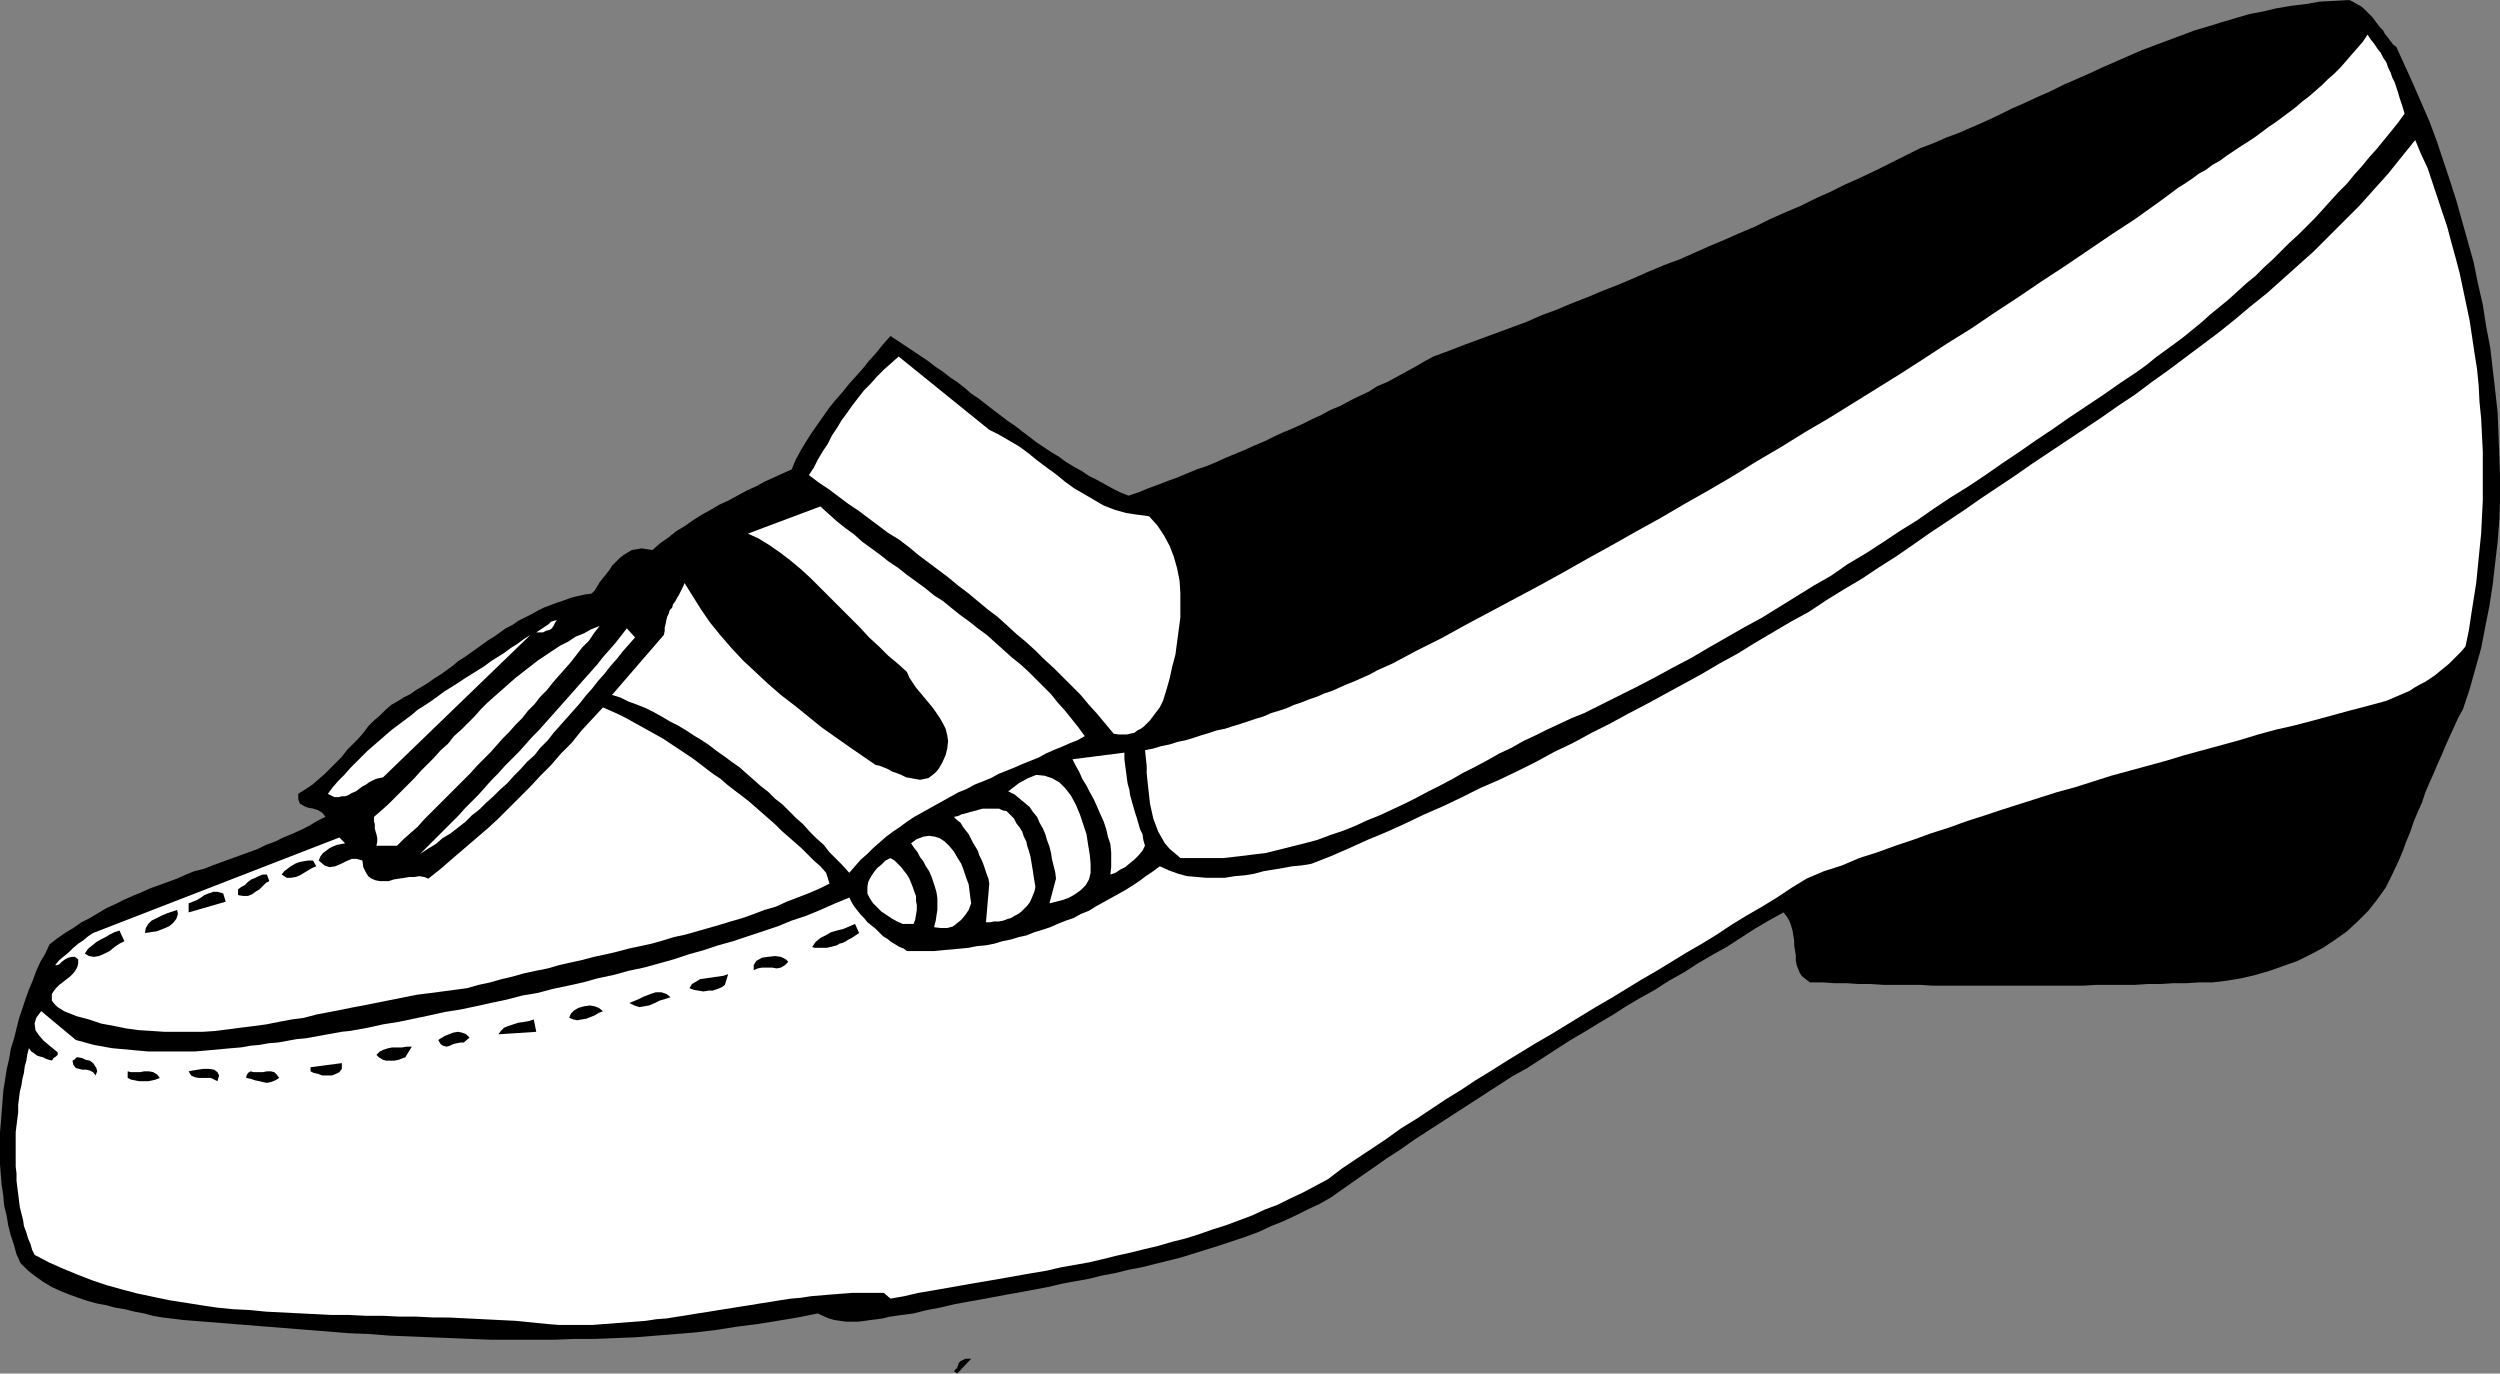
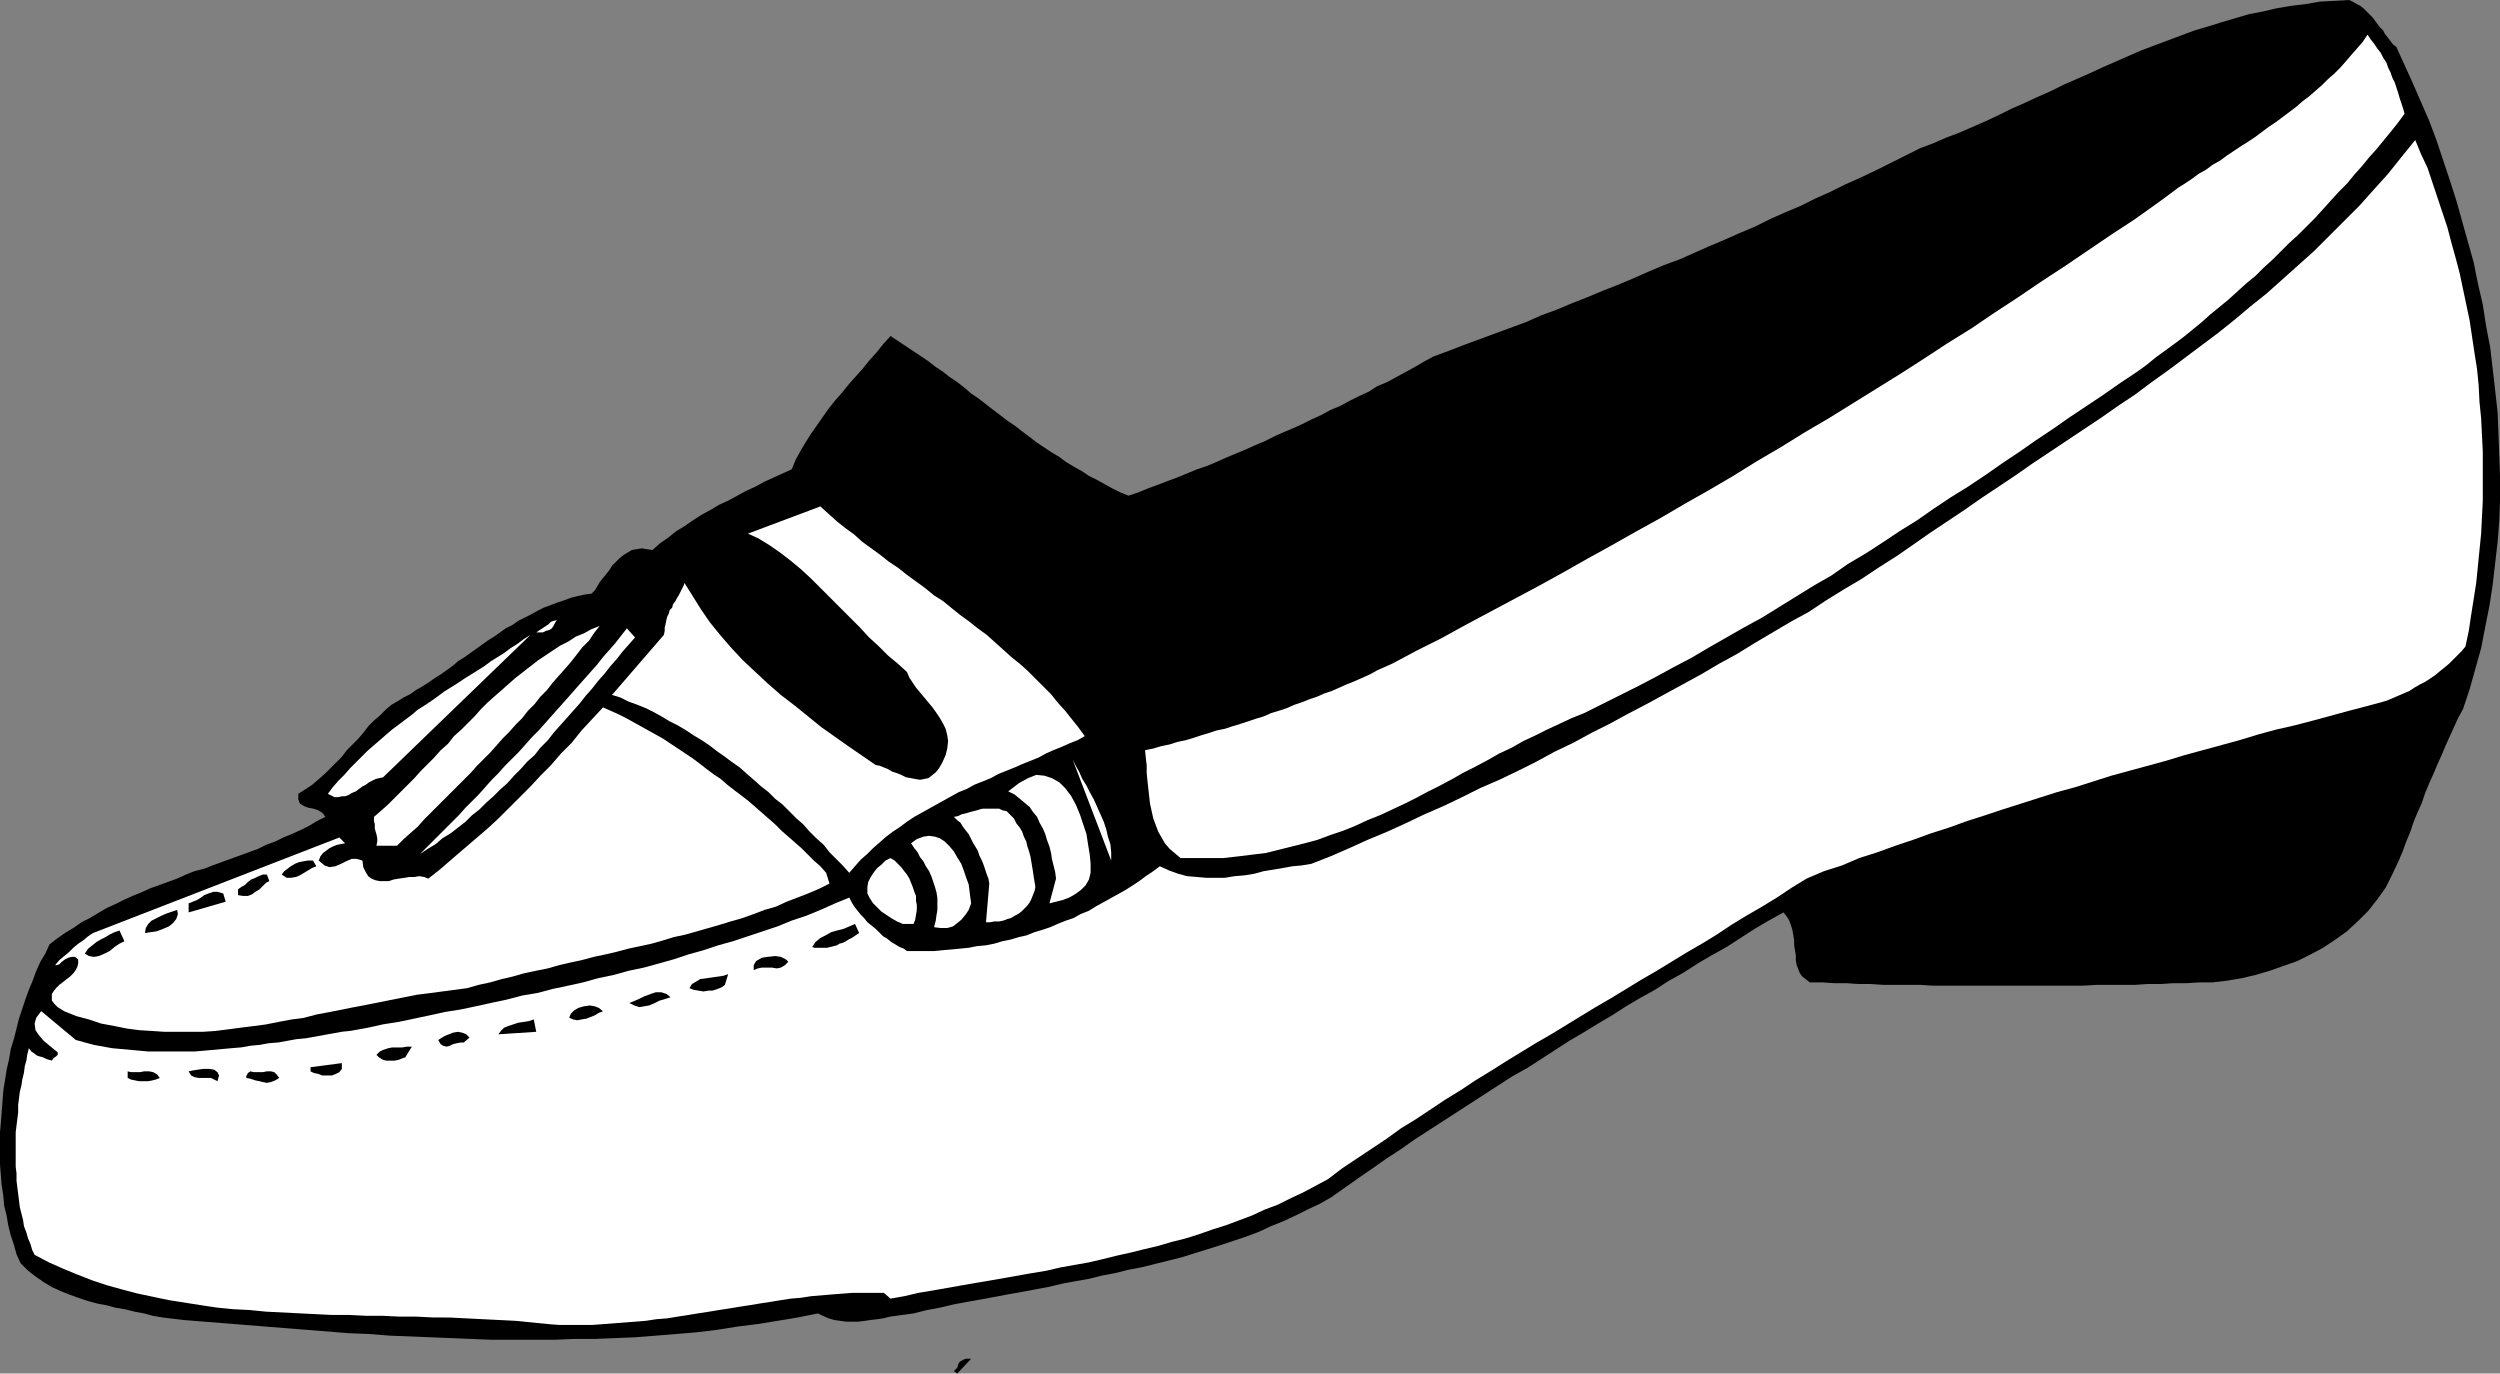
<svg xmlns="http://www.w3.org/2000/svg" xmlns:ns1="http://sodipodi.sourceforge.net/DTD/sodipodi-0.dtd" xmlns:ns2="http://www.inkscape.org/namespaces/inkscape" version="1.0" width="129.766mm" height="71.296mm" id="svg34" ns1:docname="Loafer 2.wmf">
  <rect width="100%" height="100%" fill="#808080" stroke="none" />
  <ns1:namedview id="namedview34" pagecolor="#ffffff" bordercolor="#000000" borderopacity="0.25" ns2:showpageshadow="2" ns2:pageopacity="0.0" ns2:pagecheckerboard="0" ns2:deskcolor="#d1d1d1" ns2:document-units="mm" />
  <defs id="defs1">
    <pattern id="WMFhbasepattern" patternUnits="userSpaceOnUse" width="6" height="6" x="0" y="0" />
  </defs>
  <path style="fill:#000000;fill-opacity:1;fill-rule:evenodd;stroke:none" d="m 376.689,29.079 -2.909,1.454 -2.909,1.454 -2.909,1.454 -3.07,1.454 -2.909,1.292 -2.909,1.454 -2.909,1.292 -2.909,1.454 -3.07,1.292 -2.909,1.292 -2.909,1.454 -3.07,1.292 -2.909,1.292 -3.07,1.292 -2.909,1.292 -2.909,1.292 -3.07,1.131 -3.07,1.292 -2.909,1.292 -3.07,1.292 -2.909,1.131 -3.07,1.292 -2.909,1.131 -3.07,1.292 -3.07,1.131 -2.909,1.292 -3.07,1.131 -3.07,1.131 -3.07,1.131 -3.07,1.131 -2.909,1.131 -3.07,1.131 -1.778,0.969 -1.939,1.131 -1.778,0.969 -1.778,0.969 -1.778,0.969 -1.939,0.808 -1.778,1.131 -1.778,0.808 -1.939,0.969 -1.778,0.969 -1.939,0.808 -1.778,0.969 -1.778,0.808 -1.939,0.969 -1.778,0.808 -1.939,0.808 -1.778,0.808 -1.939,0.969 -1.939,0.808 -1.778,0.808 -1.939,0.808 -1.939,0.808 -1.778,0.808 -1.939,0.808 -1.939,0.646 -1.939,0.808 -1.939,0.808 -1.778,0.646 -2.101,0.808 -1.778,0.646 -1.939,0.808 -1.939,0.646 -1.616,-0.646 -1.616,-0.808 -1.454,-0.808 -1.454,-0.808 -1.616,-0.808 -1.454,-0.969 -1.454,-0.808 -1.616,-0.969 -1.293,-0.969 -1.616,-0.969 -1.454,-0.969 -1.454,-0.969 -1.454,-1.131 -1.293,-0.969 -1.454,-1.131 -1.454,-0.969 -1.454,-1.131 -1.293,-0.969 -1.454,-1.131 -1.454,-1.131 -1.454,-0.969 -1.293,-1.131 -1.454,-1.131 -1.454,-0.969 -1.454,-1.131 -1.454,-0.969 -1.454,-1.131 -1.454,-0.969 -1.454,-0.969 -1.454,-0.969 -1.454,-0.969 -1.454,-0.969 -1.454,1.615 -1.293,1.615 -1.454,1.615 -1.293,1.615 -1.454,1.615 -1.293,1.454 -1.293,1.615 -1.293,1.454 -1.293,1.615 -1.131,1.615 -1.131,1.615 -1.131,1.615 -1.131,1.777 -0.97,1.615 -0.97,1.777 -0.808,1.939 -1.778,0.808 -1.778,0.808 -1.778,0.808 -1.778,0.969 -1.778,0.808 -1.778,0.969 -1.778,0.969 -1.778,0.808 -1.616,0.969 -1.778,0.969 -1.778,1.131 -1.616,1.131 -1.616,0.969 -1.616,1.292 -1.616,1.131 -1.454,1.292 -1.131,-0.162 -0.97,-0.162 -0.97,0.162 -0.97,0.162 -0.808,0.485 -0.808,0.485 -0.808,0.646 -0.646,0.646 -0.808,0.808 -0.485,0.808 -0.646,0.808 -0.646,0.808 -0.646,0.808 -0.485,0.808 -0.485,0.808 -0.646,0.646 -1.293,0.162 -1.454,0.323 -1.293,0.323 -1.293,0.485 -1.454,0.485 -1.293,0.485 -1.293,0.485 -1.293,0.646 -1.131,0.646 -1.293,0.646 -1.293,0.646 -1.131,0.808 -1.293,0.646 -1.131,0.808 -1.131,0.808 -1.293,0.808 -1.131,0.808 -1.131,0.808 -1.131,0.808 -1.131,0.808 -1.293,0.808 -1.131,0.969 -1.131,0.808 -1.131,0.808 -1.293,0.808 -1.131,0.808 -1.293,0.808 -1.131,0.646 -1.131,0.808 -1.293,0.646 -1.293,0.808 -1.131,0.646 -1.131,0.969 -1.131,1.131 -1.131,0.969 -1.131,1.131 -0.97,1.292 -0.97,1.131 -1.131,1.131 -1.131,1.131 -0.97,1.292 -1.131,1.131 -1.131,1.131 -1.131,1.131 -1.293,1.131 -1.131,0.969 -1.454,0.969 -1.293,0.808 v 1.131 l 0.323,0.808 0.808,0.485 0.808,0.323 0.97,0.162 0.97,0.323 0.808,0.485 0.646,0.808 -1.616,0.808 -1.616,0.969 -1.616,0.808 -1.778,0.808 -1.616,0.646 -1.616,0.808 -1.778,0.646 -1.616,0.808 -1.778,0.646 -1.778,0.646 -1.778,0.646 -1.778,0.646 -1.778,0.646 -1.616,0.646 -1.939,0.485 -1.616,0.646 -1.778,0.808 -1.778,0.646 -1.778,0.646 -1.778,0.646 -1.778,0.808 -1.616,0.646 -1.778,0.808 -1.616,0.808 -1.778,0.808 -1.616,0.969 -1.616,0.969 -1.616,0.808 -1.616,1.131 -1.616,0.969 -1.616,1.131 -1.454,1.131 -0.808,1.777 -0.97,1.615 -0.808,1.777 -0.646,1.777 -0.808,1.939 -0.646,1.777 -0.646,1.939 -0.646,1.939 -0.485,1.939 -0.485,1.939 -0.646,2.1 -0.323,1.939 -0.485,2.1 -0.323,2.1 -0.323,1.939 -0.162,2.1 -0.162,2.1 -0.162,2.1 L 0,222.131 v 2.1 2.1 2.1 l 0.162,2.1 0.162,1.939 0.323,2.1 0.162,1.939 0.485,1.939 0.323,1.939 0.485,1.939 0.646,1.939 0.485,1.777 0.808,1.777 1.454,1.454 1.454,1.131 1.616,1.131 1.616,0.969 1.778,0.808 1.616,0.646 1.778,0.646 1.939,0.646 1.778,0.485 1.778,0.323 1.778,0.485 1.939,0.323 1.939,0.485 1.778,0.323 1.778,0.485 1.939,0.323 4.04,0.485 4.04,0.323 4.04,0.323 4.04,0.323 4.04,0.323 4.04,0.323 4.04,0.323 4.04,0.323 4.04,0.323 4.04,0.162 4.04,0.323 4.04,0.162 4.04,0.162 4.04,0.162 3.878,0.162 4.04,0.162 h 4.04 4.04 4.04 l 4.04,-0.162 h 4.04 l 3.878,-0.162 4.04,-0.162 4.04,-0.323 4.04,-0.323 3.878,-0.323 4.04,-0.485 4.04,-0.646 3.878,-0.485 4.04,-0.646 3.878,-0.646 4.04,-0.808 0.97,0.485 1.131,0.485 1.131,0.323 1.131,0.162 1.131,0.162 h 1.131 1.293 l 1.293,-0.162 1.131,-0.162 1.293,-0.162 1.131,-0.162 1.293,-0.323 1.131,-0.162 1.131,-0.162 1.293,-0.162 1.131,-0.162 2.586,-0.646 2.586,-0.485 2.747,-0.646 2.586,-0.485 2.747,-0.485 2.586,-0.485 2.586,-0.485 2.747,-0.485 2.586,-0.485 2.586,-0.485 2.747,-0.646 2.586,-0.485 2.747,-0.485 2.586,-0.646 2.586,-0.485 2.586,-0.646 2.586,-0.485 2.586,-0.646 2.586,-0.646 2.586,-0.646 2.586,-0.808 2.586,-0.808 2.586,-0.808 2.424,-0.808 2.424,-0.808 2.586,-0.969 2.424,-1.131 2.424,-0.969 2.424,-1.131 2.262,-1.131 2.424,-1.131 2.262,-1.292 2.747,-1.939 2.747,-1.939 2.586,-1.777 2.747,-1.939 2.747,-1.777 2.747,-1.939 2.747,-1.777 2.747,-1.777 2.747,-1.777 2.747,-1.777 2.747,-1.777 2.747,-1.777 2.747,-1.777 2.909,-1.615 2.747,-1.777 2.747,-1.777 2.747,-1.777 2.747,-1.615 2.909,-1.777 2.747,-1.615 2.747,-1.777 2.747,-1.615 2.909,-1.615 2.747,-1.777 2.909,-1.615 2.747,-1.777 2.747,-1.615 2.909,-1.615 2.747,-1.777 2.747,-1.777 2.747,-1.615 2.909,-1.615 0.646,0.808 0.485,0.808 0.323,0.808 0.323,1.131 0.162,0.969 0.162,0.969 v 0.969 l 0.162,0.969 0.162,0.969 v 0.969 l 0.162,0.969 0.323,0.808 0.323,0.808 0.485,0.646 0.646,0.485 0.808,0.646 h 2.424 l 2.424,0.162 h 2.424 l 2.262,0.162 h 2.424 l 2.424,0.162 h 2.424 2.424 2.424 l 2.424,0.162 h 2.424 2.424 2.424 2.586 2.424 2.424 2.424 2.586 2.424 2.424 2.586 2.424 l 2.586,-0.162 h 2.424 2.586 2.586 l 2.424,-0.162 h 2.586 l 2.424,-0.162 h 2.586 l 2.586,-0.162 h 2.586 l 2.747,-0.323 2.909,-0.485 2.747,-0.646 2.747,-0.808 2.747,-0.969 2.747,-0.969 2.586,-1.292 2.424,-1.292 2.424,-1.615 2.262,-1.615 2.101,-1.939 2.101,-2.1 1.778,-2.262 1.616,-2.262 1.293,-2.585 1.293,-2.746 0.808,-1.939 0.646,-1.777 0.808,-1.939 0.646,-1.939 0.808,-1.939 0.808,-1.777 0.646,-1.939 0.808,-1.939 0.808,-1.777 0.808,-1.939 0.808,-1.777 0.808,-1.939 0.808,-1.777 0.808,-1.777 0.808,-1.777 0.97,-1.777 1.293,-3.877 1.131,-4.039 1.131,-4.039 0.808,-4.2 0.808,-4.039 0.646,-4.2 0.485,-4.2 0.485,-4.2 0.323,-4.2 0.162,-4.2 v -4.2 l -0.162,-4.362 -0.162,-4.2 -0.162,-4.2 -0.485,-4.362 -0.485,-4.2 -0.485,-4.2 -0.808,-4.2 -0.646,-4.2 -0.97,-4.2 -0.808,-4.039 -1.131,-4.039 -1.131,-4.039 -1.131,-4.039 -1.293,-4.039 -1.293,-3.877 -1.293,-3.877 -1.454,-3.877 -1.616,-3.716 -1.616,-3.716 -1.616,-3.554 -1.616,-3.554 -0.646,-0.485 -0.485,-0.646 -0.485,-0.646 -0.646,-0.808 -0.323,-0.646 -0.646,-0.646 -0.485,-0.646 -0.485,-0.646 -0.485,-0.646 -0.646,-0.646 -0.485,-0.485 -0.646,-0.646 -0.646,-0.485 -0.646,-0.323 -0.808,-0.485 L 460.883,0 l -2.909,0.162 -2.909,0.162 -2.747,0.485 -2.747,0.323 -2.909,0.485 -2.747,0.646 -2.586,0.485 -2.747,0.808 -2.747,0.808 -2.586,0.808 -2.747,0.808 -2.586,0.969 -2.586,0.969 -2.586,0.969 -2.586,0.969 -2.586,1.131 -2.586,1.131 -2.586,1.131 -2.424,1.131 -2.586,1.131 -2.586,1.131 -2.586,1.292 -2.586,1.131 -2.424,1.131 -2.586,1.131 -2.586,1.292 -2.424,1.131 -2.586,1.131 -2.586,1.131 -2.586,0.969 -2.586,1.131 z" id="path1" />
  <path style="fill:#ffffff;fill-opacity:1;fill-rule:evenodd;stroke:none" d="m 423.392,39.741 -4.525,3.231 -4.686,3.069 -4.525,3.069 -4.525,3.069 -4.686,3.069 -4.525,3.069 -4.686,3.069 -4.525,3.069 -4.686,2.908 -4.686,3.069 -4.525,2.908 -4.686,2.908 -4.686,2.908 -4.686,2.908 -4.686,2.746 -4.686,2.908 -4.686,2.746 -4.686,2.908 -4.686,2.746 -4.848,2.746 -4.686,2.746 -4.686,2.585 -4.848,2.746 -4.686,2.585 -4.848,2.746 -4.686,2.585 -4.848,2.585 -4.848,2.585 -4.848,2.585 -4.686,2.585 -4.848,2.423 -4.848,2.585 -1.454,0.646 -1.454,0.646 -1.454,0.808 -1.454,0.646 -1.454,0.646 -1.616,0.646 -1.454,0.646 -1.454,0.646 -1.454,0.485 -1.454,0.646 -1.454,0.485 -1.616,0.646 -1.454,0.485 -1.454,0.646 -1.454,0.485 -1.616,0.485 -1.454,0.646 -1.616,0.485 -1.454,0.485 -1.454,0.485 -1.616,0.485 -1.454,0.485 -1.616,0.323 -1.454,0.485 -1.616,0.485 -1.454,0.485 -1.616,0.485 -1.616,0.323 -1.454,0.485 -1.616,0.323 -1.616,0.485 -1.616,0.323 0.162,1.615 0.162,1.454 v 1.454 l 0.162,1.615 0.162,1.454 0.162,1.454 0.162,1.454 0.323,1.454 0.323,1.454 0.485,1.292 0.485,1.292 0.646,1.131 0.646,1.131 0.97,1.131 0.97,0.808 1.131,0.969 h 2.909 2.747 2.747 l 2.909,-0.323 2.586,-0.323 2.747,-0.323 2.586,-0.646 2.586,-0.646 2.586,-0.646 2.424,-0.646 2.586,-0.969 2.424,-0.808 2.424,-0.969 2.424,-1.131 2.424,-0.969 2.424,-1.131 2.424,-1.131 2.262,-1.131 2.424,-1.292 2.262,-1.131 2.424,-1.292 2.262,-1.292 2.262,-1.131 2.424,-1.292 2.262,-1.292 2.424,-1.131 2.262,-1.292 2.424,-1.131 2.262,-1.131 2.424,-1.131 2.424,-1.131 2.424,-0.969 3.555,-1.777 3.555,-1.777 3.555,-1.777 3.394,-1.777 3.555,-1.939 3.394,-1.777 3.555,-2.1 3.394,-1.939 3.394,-1.939 3.555,-1.939 3.394,-2.1 3.394,-2.1 3.394,-2.1 3.394,-1.939 3.232,-2.262 3.555,-2.1 3.232,-2.1 3.394,-2.262 3.394,-2.1 3.232,-2.262 3.394,-2.262 3.394,-2.1 3.394,-2.262 3.232,-2.262 3.394,-2.262 3.232,-2.262 3.394,-2.262 3.232,-2.262 3.394,-2.262 3.394,-2.262 3.232,-2.262 3.394,-2.262 1.778,-1.292 1.778,-1.454 1.778,-1.292 1.778,-1.292 1.939,-1.454 1.778,-1.454 1.778,-1.454 1.616,-1.454 1.778,-1.454 1.778,-1.454 1.778,-1.615 1.778,-1.615 1.778,-1.454 1.616,-1.615 1.778,-1.615 1.616,-1.615 1.616,-1.615 1.778,-1.615 1.616,-1.615 1.616,-1.615 1.616,-1.777 1.454,-1.615 1.616,-1.777 1.616,-1.615 1.454,-1.777 1.454,-1.615 1.454,-1.777 1.454,-1.615 1.454,-1.777 1.454,-1.777 1.293,-1.615 1.293,-1.777 -0.323,-1.131 -0.323,-0.969 -0.323,-0.969 -0.323,-1.131 -0.323,-0.969 -0.323,-0.969 -0.485,-0.969 -0.323,-0.969 -0.485,-0.969 -0.323,-0.969 -0.646,-0.969 -0.485,-0.969 -0.646,-0.808 -0.646,-0.969 -0.646,-0.808 -0.646,-0.969 -0.97,1.454 -1.131,1.292 -1.131,1.292 -0.97,1.131 -1.131,1.292 -1.131,1.131 -1.293,1.131 -1.131,1.131 -1.293,1.131 -1.293,1.131 -1.293,0.969 -1.293,1.131 -1.293,0.969 -1.293,0.969 -1.293,0.969 -1.454,0.969 -1.293,0.969 -1.293,0.969 -1.454,0.969 -1.293,0.808 -1.454,0.969 -1.454,0.969 -1.293,0.969 -1.454,0.808 -1.293,0.969 -1.454,0.808 -1.293,0.969 -1.454,0.969 -1.293,0.808 -1.293,0.969 -1.293,0.969 z" id="path2" />
  <path style="fill:#ffffff;fill-opacity:1;fill-rule:evenodd;stroke:none" d="m 372.164,109.046 -3.555,2.262 -3.394,2.262 -3.555,2.1 -3.394,2.1 -3.394,2.262 -3.555,1.939 -3.555,2.1 -3.555,2.1 -3.394,2.1 -3.555,1.939 -3.555,2.1 -3.555,1.939 -3.555,1.939 -3.555,1.939 -3.717,1.939 -3.555,1.939 -3.555,1.777 -3.555,1.939 -3.717,1.777 -3.555,1.939 -3.555,1.777 -3.717,1.777 -3.717,1.615 -3.555,1.777 -3.717,1.777 -3.717,1.615 -3.717,1.777 -3.555,1.615 -3.878,1.615 -3.555,1.615 -3.717,1.615 -3.717,1.454 -1.939,0.323 -1.778,0.162 -1.778,0.323 -1.939,0.323 -1.939,0.323 -1.778,0.485 -1.939,0.323 -1.939,0.162 -1.939,0.323 h -1.939 -1.778 l -1.778,-0.162 -1.939,-0.162 -1.778,-0.485 -1.778,-0.646 -1.778,-0.808 -1.293,0.969 -1.454,0.969 -1.293,0.969 -1.454,0.969 -1.293,0.808 -1.454,0.808 -1.454,0.808 -1.454,0.808 -1.454,0.808 -1.293,0.808 -1.616,0.646 -1.454,0.808 -1.454,0.485 -1.616,0.646 -1.454,0.646 -1.454,0.485 -1.616,0.485 -1.616,0.646 -1.454,0.323 -1.616,0.485 -1.616,0.323 -1.616,0.485 -1.616,0.323 -1.778,0.162 -1.616,0.323 -1.616,0.162 -1.778,0.162 -1.778,0.162 -1.616,0.162 h -1.778 -1.778 -1.778 l -0.646,-0.485 -0.808,-0.323 -0.808,-0.485 -0.808,-0.485 -0.808,-0.646 -0.808,-0.485 -0.646,-0.646 -0.808,-0.808 -0.808,-0.646 -0.808,-0.646 -0.646,-0.808 -0.646,-0.646 -0.646,-0.808 -0.646,-0.808 -0.485,-0.808 -0.485,-0.969 -2.747,1.131 -2.909,1.292 -2.747,1.131 -2.909,0.969 -2.747,1.131 -2.909,0.969 -2.909,0.969 -2.909,0.969 -2.909,0.808 -2.909,0.969 -2.909,0.808 -2.909,0.969 -2.909,0.808 -2.909,0.808 -3.07,0.646 -2.909,0.808 -3.07,0.646 -2.909,0.808 -2.909,0.646 -3.07,0.646 -3.07,0.808 -2.909,0.485 -3.07,0.808 -3.07,0.646 -2.909,0.646 -3.07,0.646 -3.07,0.485 -2.909,0.646 -3.07,0.646 -3.07,0.646 -3.07,0.485 -2.909,0.646 -1.778,0.323 -1.778,0.323 -1.616,0.162 -1.778,0.323 -1.778,0.323 -1.778,0.323 -1.778,0.323 -1.778,0.162 -1.778,0.323 -1.778,0.323 -1.939,0.162 -1.778,0.323 -1.778,0.162 -1.778,0.323 -1.939,0.162 -1.778,0.162 -1.778,0.162 -1.778,0.162 -1.939,0.162 h -1.778 -1.778 -1.778 -1.778 -1.939 l -1.778,-0.162 -1.778,-0.162 -1.778,-0.162 -1.778,-0.162 -1.778,-0.323 -1.778,-0.323 -1.778,-0.485 -1.778,-0.485 -6.787,-5.654 -0.97,1.292 -0.323,1.131 0.162,1.292 0.646,0.969 0.97,1.131 0.97,0.808 0.97,0.808 0.808,0.646 v 0.485 l -0.323,0.323 -0.485,0.323 -0.323,0.485 -0.646,-0.162 -0.485,-0.162 -0.646,-0.323 -0.646,-0.162 -0.485,-0.162 -0.646,-0.485 -0.485,-0.323 -0.485,-0.646 -0.323,1.292 -0.162,1.131 -0.323,1.131 -0.162,1.292 -0.323,1.292 -0.162,1.131 -0.323,1.292 -0.162,1.292 -0.162,1.292 v 1.454 l -0.162,1.292 -0.162,1.292 -0.162,1.292 v 1.454 1.292 1.292 1.454 1.292 l 0.162,1.292 v 1.454 l 0.162,1.292 0.162,1.292 0.162,1.292 0.162,1.292 0.323,1.292 0.323,1.292 0.162,1.131 0.485,1.292 0.323,1.131 0.485,1.131 0.323,1.131 0.485,0.969 2.747,1.454 2.909,1.292 2.747,1.131 2.909,1.131 2.909,0.969 2.909,0.808 3.07,0.808 3.07,0.646 3.07,0.646 3.07,0.485 3.07,0.485 3.232,0.485 3.232,0.323 3.232,0.162 3.232,0.323 3.232,0.162 3.232,0.162 3.232,0.162 3.232,0.162 h 3.394 l 3.232,0.162 h 3.232 l 3.394,0.162 h 3.232 l 3.232,0.162 H 88.234 l 3.232,0.162 3.232,0.162 3.232,0.162 3.232,0.162 3.232,0.323 3.232,0.323 2.101,0.162 h 2.262 2.101 2.101 l 2.101,-0.162 2.101,-0.162 2.101,-0.162 2.101,-0.162 2.101,-0.162 2.101,-0.323 2.101,-0.162 1.939,-0.323 2.101,-0.323 1.939,-0.323 2.101,-0.323 1.939,-0.323 2.101,-0.323 1.939,-0.323 2.101,-0.323 1.939,-0.323 2.101,-0.323 1.939,-0.323 2.101,-0.323 1.939,-0.162 2.101,-0.323 1.939,-0.162 1.939,-0.162 2.101,-0.162 2.101,-0.162 h 2.101 2.101 1.939 l 1.293,1.131 2.747,-0.485 2.747,-0.646 2.909,-0.485 2.747,-0.485 2.747,-0.485 2.747,-0.485 2.909,-0.485 2.747,-0.485 2.747,-0.485 2.747,-0.485 2.909,-0.485 2.747,-0.646 2.747,-0.485 2.747,-0.485 2.747,-0.646 2.586,-0.646 2.909,-0.646 2.586,-0.646 2.747,-0.646 2.747,-0.808 2.586,-0.646 2.586,-0.808 2.747,-0.969 2.586,-0.808 2.586,-0.969 2.586,-0.969 2.424,-1.131 2.586,-0.969 2.586,-1.292 2.424,-1.131 2.424,-1.292 2.424,-1.292 2.747,-2.1 2.909,-1.939 2.909,-1.939 2.909,-1.939 2.909,-2.1 2.909,-1.777 2.909,-1.939 2.909,-1.939 2.909,-1.777 2.909,-1.939 2.909,-1.777 3.07,-1.939 2.909,-1.777 2.909,-1.777 3.07,-1.777 2.909,-1.777 2.909,-1.777 2.909,-1.777 3.07,-1.777 2.909,-1.777 2.909,-1.777 3.07,-1.777 2.909,-1.777 2.909,-1.777 3.07,-1.777 2.909,-1.777 2.909,-1.939 2.909,-1.777 3.07,-1.777 2.909,-1.777 2.909,-1.939 2.909,-1.777 3.394,-1.454 3.555,-1.131 3.394,-1.454 3.555,-1.131 3.555,-1.292 3.394,-1.131 3.555,-1.292 3.555,-1.131 3.555,-1.292 3.555,-1.131 3.394,-1.131 3.555,-1.131 3.555,-1.131 3.555,-1.131 3.555,-0.969 3.555,-1.131 3.555,-1.131 3.555,-0.969 3.555,-0.969 3.555,-0.969 3.717,-1.131 3.555,-0.969 3.555,-0.969 3.555,-0.969 3.717,-1.131 3.555,-0.969 3.555,-0.808 3.717,-0.969 3.555,-0.969 3.555,-0.969 3.717,-0.969 3.555,-0.969 1.131,-0.485 1.131,-0.485 1.131,-0.485 1.131,-0.485 0.97,-0.646 1.131,-0.646 0.97,-0.485 0.97,-0.646 0.97,-0.646 0.97,-0.808 0.808,-0.646 0.97,-0.808 0.808,-0.808 0.808,-0.808 0.808,-0.808 0.808,-0.969 0.646,-3.069 0.485,-3.231 0.485,-3.069 0.485,-3.069 0.323,-3.231 0.323,-3.231 0.323,-3.231 0.162,-3.231 0.162,-3.231 v -3.231 -3.231 -3.231 l -0.162,-3.231 -0.162,-3.231 -0.323,-3.231 -0.162,-3.231 -0.323,-3.231 -0.485,-3.069 -0.485,-3.231 -0.485,-3.231 -0.646,-3.069 -0.646,-3.069 -0.646,-3.069 -0.808,-3.069 -0.808,-2.908 -0.808,-3.069 -0.97,-2.908 -0.97,-2.908 -0.97,-2.908 -0.97,-2.908 -1.293,-2.746 -1.131,-2.746 -2.747,3.393 -2.586,3.231 -2.909,3.231 -2.747,3.069 -3.07,3.069 -2.909,2.908 -2.909,2.908 -3.07,2.746 -3.07,2.746 -3.07,2.746 -3.232,2.585 -3.07,2.585 -3.232,2.585 -3.232,2.423 -3.232,2.423 -3.232,2.423 -3.394,2.423 -3.232,2.423 -3.394,2.262 -3.232,2.262 -3.394,2.262 -3.394,2.262 -3.394,2.262 -3.394,2.262 -3.232,2.262 -3.394,2.262 -3.394,2.262 -3.232,2.262 -3.394,2.262 -3.394,2.262 -3.232,2.262 z" id="path3" />
-   <path style="fill:#ffffff;fill-opacity:1;fill-rule:evenodd;stroke:none" d="m 158.691,93.214 1.939,1.454 1.939,1.292 1.939,1.454 1.939,1.454 1.939,1.292 1.939,1.454 1.939,1.454 1.939,1.454 2.101,1.292 1.939,1.454 1.939,1.615 1.939,1.454 1.939,1.454 1.939,1.454 1.939,1.615 1.939,1.454 1.939,1.615 1.939,1.615 1.939,1.454 1.778,1.615 1.939,1.777 1.939,1.615 1.778,1.615 1.778,1.777 1.778,1.615 1.778,1.777 1.778,1.777 1.778,1.777 1.616,1.939 1.616,1.777 1.616,1.939 1.616,1.939 0.97,0.162 h 0.808 0.808 l 0.646,-0.162 0.808,-0.162 0.646,-0.485 0.646,-0.323 0.646,-0.485 0.485,-0.485 0.646,-0.646 0.485,-0.646 0.485,-0.646 0.485,-0.646 0.485,-0.646 0.323,-0.646 0.323,-0.646 0.646,-2.1 0.646,-2.262 0.485,-2.262 0.646,-2.423 0.323,-2.423 0.323,-2.423 0.323,-2.423 v -2.423 -2.423 l -0.162,-2.423 -0.485,-2.423 -0.646,-2.262 -0.808,-2.1 -1.131,-2.1 -1.293,-1.939 -1.616,-1.777 -2.424,-0.323 -2.101,-0.323 -2.262,-0.646 -2.101,-0.808 -1.939,-1.131 -1.939,-1.131 -1.939,-1.131 -1.778,-1.292 -1.778,-1.454 -1.778,-1.292 -1.939,-1.454 -1.778,-1.454 -1.778,-1.292 -1.939,-1.131 -1.939,-1.131 -1.939,-0.969 -17.776,-14.378 -1.454,1.292 -1.454,1.292 -1.454,1.454 -1.131,1.292 -1.293,1.292 -1.131,1.454 -1.131,1.454 -1.131,1.615 -0.97,1.292 -0.97,1.615 -0.97,1.454 -0.808,1.615 -0.97,1.454 -0.97,1.615 -0.808,1.615 z" id="path4" />
  <path style="fill:#ffffff;fill-opacity:1;fill-rule:evenodd;stroke:none" d="m 146.733,104.684 2.101,0.969 2.101,1.292 2.101,1.454 2.101,1.615 1.939,1.615 1.939,1.777 1.939,1.939 1.939,1.939 1.939,1.939 1.939,1.939 1.939,1.939 1.778,1.939 1.939,1.777 1.778,1.777 1.939,1.615 1.778,1.615 0.485,1.131 0.646,0.969 0.646,0.969 0.808,0.969 0.808,0.969 0.808,0.969 0.808,0.969 0.808,1.131 0.646,0.969 0.646,1.131 0.485,0.969 0.323,1.292 0.162,1.131 -0.162,1.454 -0.323,1.292 -0.646,1.454 -0.646,1.131 -0.646,0.808 -0.808,0.646 -0.646,0.485 -0.808,0.162 -0.808,0.162 -0.97,-0.162 -0.808,-0.162 -0.97,-0.162 -0.97,-0.485 -0.808,-0.323 -0.97,-0.323 -0.808,-0.485 -0.808,-0.323 -0.808,-0.323 -0.808,-0.162 -2.586,-1.777 -2.586,-1.777 -2.747,-1.939 -2.747,-1.939 -2.586,-2.1 -2.586,-2.1 -2.747,-2.1 -2.586,-2.262 -2.424,-2.262 -2.424,-2.262 -2.262,-2.423 -2.101,-2.423 -2.101,-2.585 -1.778,-2.585 -1.616,-2.585 -1.616,-2.585 -0.162,0.485 -0.323,0.646 -0.323,0.646 -0.323,0.646 -0.323,0.485 -0.323,0.646 -0.485,0.646 -0.162,0.646 -0.485,0.485 -0.162,0.646 -0.323,0.646 -0.162,0.646 -0.162,0.808 -0.162,0.646 v 0.646 l -0.162,0.808 -10.181,11.793 1.616,0.485 1.616,0.808 1.778,0.646 1.616,0.646 1.616,0.808 1.454,0.808 1.616,0.969 1.616,0.808 1.616,0.969 1.454,0.969 1.616,0.969 1.454,0.969 1.454,1.131 1.616,1.131 1.293,0.969 1.616,1.131 1.454,1.292 1.293,1.131 1.454,1.292 1.454,1.131 1.293,1.292 1.454,1.131 1.293,1.292 1.454,1.454 1.293,1.131 1.293,1.454 1.293,1.292 1.454,1.292 1.131,1.454 1.293,1.292 1.293,1.292 1.293,1.454 1.131,-1.292 1.131,-1.292 1.293,-1.131 1.131,-1.131 1.293,-1.131 1.293,-1.131 1.293,-0.969 1.454,-0.969 1.293,-0.969 1.454,-0.969 1.454,-0.808 1.454,-0.808 1.454,-0.808 1.454,-0.808 1.454,-0.808 1.454,-0.808 1.616,-0.646 1.454,-0.808 1.616,-0.646 1.616,-0.646 1.454,-0.808 1.616,-0.646 1.616,-0.646 1.454,-0.646 1.616,-0.646 1.616,-0.646 1.454,-0.808 1.454,-0.646 1.616,-0.646 1.454,-0.646 1.616,-0.646 1.454,-0.808 -1.293,-1.777 -1.293,-1.615 -1.293,-1.615 -1.454,-1.615 -1.293,-1.615 -1.454,-1.454 -1.616,-1.615 -1.454,-1.454 -1.616,-1.454 -1.616,-1.292 -1.616,-1.454 -1.616,-1.454 -1.616,-1.454 -1.778,-1.292 -1.616,-1.292 -1.778,-1.292 -1.616,-1.292 -1.778,-1.454 -1.778,-1.131 -1.778,-1.454 -1.778,-1.292 -1.778,-1.292 -1.616,-1.292 -1.939,-1.292 -1.616,-1.292 -1.778,-1.292 -1.778,-1.292 -1.616,-1.454 -1.778,-1.292 -1.616,-1.292 -1.616,-1.454 -1.616,-1.454 z" id="path5" />
  <path style="fill:#ffffff;fill-opacity:1;fill-rule:evenodd;stroke:none" d="m 105.201,124.07 h 0.646 0.646 l 0.646,-0.323 0.646,-0.162 0.485,-0.323 0.323,-0.485 0.323,-0.646 0.323,-0.485 -0.646,0.162 -0.485,0.162 -0.485,0.485 -0.485,0.323 -0.485,0.323 -0.485,0.323 -0.485,0.323 z" id="path6" />
  <path style="fill:#ffffff;fill-opacity:1;fill-rule:evenodd;stroke:none" d="m 73.366,160.258 v 0.808 l 0.162,0.646 v 0.808 l 0.162,0.646 0.162,0.485 0.162,0.808 v 0.646 l -0.162,0.808 h 4.04 l 1.293,-1.292 1.454,-1.292 1.293,-1.131 1.293,-1.454 1.293,-1.292 1.293,-1.292 1.293,-1.292 1.293,-1.292 1.293,-1.292 1.293,-1.292 1.293,-1.292 1.293,-1.454 1.293,-1.292 1.293,-1.292 1.293,-1.454 1.131,-1.292 1.293,-1.292 1.293,-1.454 1.293,-1.292 1.131,-1.454 1.293,-1.292 1.131,-1.454 1.293,-1.292 1.131,-1.454 1.131,-1.292 1.293,-1.454 1.131,-1.292 1.131,-1.454 1.131,-1.454 1.293,-1.292 0.97,-1.454 1.131,-1.454 -1.616,0.646 -1.454,0.808 -1.616,0.646 -1.454,0.969 -1.616,0.808 -1.454,0.969 -1.454,0.969 -1.454,0.969 -1.454,1.131 -1.454,1.131 -1.454,1.131 -1.293,1.131 -1.454,1.292 -1.293,1.131 -1.454,1.292 -1.293,1.292 -1.293,1.454 -1.293,1.292 -1.293,1.292 -1.454,1.292 -1.131,1.454 -1.454,1.292 -1.293,1.454 -1.293,1.292 -1.293,1.292 -1.293,1.454 -1.293,1.292 -1.293,1.292 -1.293,1.292 -1.293,1.292 -1.454,1.292 z" id="path7" />
  <path style="fill:#ffffff;fill-opacity:1;fill-rule:evenodd;stroke:none" d="m 82.416,167.527 1.454,-0.969 1.616,-0.969 1.293,-1.131 1.616,-0.969 1.454,-1.131 1.454,-1.131 1.293,-1.292 1.454,-1.131 1.293,-1.292 1.454,-1.292 1.293,-1.292 1.454,-1.292 1.293,-1.454 1.293,-1.292 1.293,-1.454 1.454,-1.292 1.131,-1.454 1.454,-1.454 1.131,-1.454 1.293,-1.454 1.293,-1.454 1.293,-1.454 1.293,-1.454 1.131,-1.454 1.293,-1.454 1.131,-1.454 1.293,-1.454 1.131,-1.454 1.293,-1.454 1.131,-1.454 1.293,-1.454 1.131,-1.292 -1.616,-1.777 -1.131,1.454 -1.131,1.454 -1.131,1.292 -1.293,1.454 -1.131,1.454 -1.293,1.454 -1.293,1.454 -1.293,1.454 -1.131,1.292 -1.293,1.454 -1.293,1.454 -1.293,1.454 -1.293,1.454 -1.293,1.454 -1.293,1.292 -1.293,1.454 -1.293,1.454 -1.454,1.454 -1.293,1.292 -1.293,1.454 -1.293,1.292 -1.293,1.454 -1.293,1.454 -1.293,1.292 -1.293,1.292 -1.293,1.454 -1.293,1.292 -1.293,1.292 -1.293,1.292 -1.293,1.292 -1.293,1.292 z" id="path8" />
  <path style="fill:#ffffff;fill-opacity:1;fill-rule:evenodd;stroke:none" d="m 64.317,155.734 0.646,0.323 0.646,0.323 h 0.808 l 0.646,-0.162 h 0.646 l 0.808,-0.323 0.485,-0.323 0.808,-0.323 0.646,-0.485 0.646,-0.485 0.646,-0.323 0.646,-0.485 0.646,-0.323 0.646,-0.323 0.646,-0.162 0.808,-0.162 28.926,-27.948 -1.293,0.808 -1.293,0.969 -1.293,0.808 -1.293,0.969 -1.293,0.808 -1.293,0.808 -1.293,0.969 -1.293,0.808 -1.293,0.808 -1.293,0.808 -1.454,0.969 -1.293,0.808 -1.293,0.808 -1.293,0.969 -1.131,0.808 -1.454,0.969 -1.293,0.808 -1.131,0.969 -1.293,0.969 -1.293,0.969 -1.293,0.969 -1.131,0.969 -1.293,1.131 -1.131,0.969 -1.293,1.131 -1.131,1.131 -1.131,1.131 -1.131,1.131 -1.131,1.292 -1.131,1.131 -1.131,1.292 z" id="path9" />
  <path style="fill:#ffffff;fill-opacity:1;fill-rule:evenodd;stroke:none" d="m 84.032,172.374 -0.808,-0.323 -0.97,-0.162 -0.97,0.162 h -0.97 l -0.97,0.162 -1.131,0.162 -0.97,0.162 -0.97,0.323 h -0.97 -0.808 l -0.808,-0.162 -0.808,-0.323 -0.646,-0.485 -0.485,-0.808 -0.485,-0.969 -0.162,-1.292 -1.131,-0.323 h -0.97 l -1.131,0.485 -0.97,0.485 -1.131,0.485 -1.131,0.162 -0.97,-0.323 -1.131,-0.969 0.323,-0.808 0.485,-0.646 0.646,-0.485 0.646,-0.485 0.646,-0.323 0.808,-0.323 0.808,-0.162 0.808,-0.162 -1.131,-1.131 -48.318,18.74 -0.97,0.646 -0.97,0.808 -0.97,0.646 -0.97,0.808 -0.808,0.808 -0.97,0.808 -0.97,0.808 -0.808,0.969 h 0.323 l 0.485,-0.162 0.485,-0.485 0.646,-0.485 0.646,-0.323 0.646,-0.162 h 0.646 l 0.646,0.485 v 0.808 l -0.162,0.646 -0.323,0.646 -0.485,0.646 -0.646,0.646 -0.646,0.485 -0.808,0.646 -0.646,0.485 -0.646,0.646 -0.485,0.646 -0.323,0.485 v 0.646 0.646 l 0.485,0.646 0.646,0.646 1.293,0.808 2.424,0.969 2.424,0.646 2.424,0.808 2.586,0.485 2.424,0.485 2.424,0.323 2.586,0.162 2.424,0.162 h 2.424 2.586 2.424 l 2.424,-0.162 2.586,-0.323 2.424,-0.323 2.586,-0.323 2.424,-0.323 2.424,-0.485 2.586,-0.485 2.424,-0.323 2.424,-0.646 2.586,-0.485 2.424,-0.485 2.424,-0.485 2.586,-0.485 2.424,-0.485 2.424,-0.485 2.424,-0.485 2.424,-0.485 2.586,-0.323 2.424,-0.323 2.424,-0.323 2.424,-0.323 2.262,-0.646 2.262,-0.485 2.262,-0.646 2.101,-0.485 2.262,-0.646 2.262,-0.485 2.424,-0.485 2.262,-0.646 2.101,-0.485 2.262,-0.485 2.424,-0.646 2.262,-0.485 2.101,-0.485 2.424,-0.646 2.262,-0.485 2.262,-0.485 2.262,-0.646 2.101,-0.646 2.262,-0.485 2.262,-0.646 2.262,-0.646 2.262,-0.646 2.101,-0.646 2.262,-0.646 2.262,-0.808 2.101,-0.808 2.262,-0.646 2.101,-0.969 2.101,-0.808 2.101,-0.808 2.262,-0.969 1.939,-0.969 -0.646,-2.1 -1.131,-1.292 -1.293,-1.131 -1.131,-1.131 -1.293,-1.292 -1.293,-1.131 -1.293,-1.131 -1.293,-1.131 -1.293,-1.292 -1.293,-1.131 -1.293,-1.131 -1.293,-1.131 -1.293,-1.131 -1.454,-1.131 -1.293,-0.969 -1.454,-1.131 -1.293,-1.131 -1.454,-0.969 -1.293,-0.969 -1.454,-1.131 -1.293,-0.969 -1.454,-0.969 -1.454,-0.969 -1.454,-0.969 -1.454,-0.969 -1.454,-0.808 -1.454,-0.808 -1.454,-0.808 -1.454,-0.808 -1.454,-0.808 -1.616,-0.808 -1.454,-0.646 -1.454,-0.646 -2.101,2.262 -2.101,2.262 -1.939,2.423 -2.101,2.1 -1.939,2.262 -2.101,2.1 -1.939,2.1 -2.101,2.1 -2.101,2.1 -2.101,2.1 -2.101,1.939 -2.262,1.939 -2.262,1.939 -2.262,1.939 -2.424,2.1 z" id="path10" />
-   <path style="fill:#ffffff;fill-opacity:1;fill-rule:evenodd;stroke:none" d="m 210.403,148.949 0.646,1.292 0.646,1.131 0.646,1.454 0.808,1.292 0.646,1.292 0.808,1.454 0.646,1.454 0.646,1.454 0.646,1.454 0.485,1.454 0.323,1.454 0.485,1.454 0.162,1.615 v 1.454 1.454 l -0.162,1.454 0.97,-0.323 0.97,-0.646 0.97,-0.485 0.97,-0.808 0.808,-0.646 0.808,-0.808 0.808,-0.969 0.485,-0.969 -0.323,-1.131 -0.162,-1.131 -0.485,-0.969 -0.323,-1.131 -0.323,-1.131 -0.323,-0.969 -0.323,-1.131 -0.323,-1.131 -0.323,-1.131 -0.162,-1.131 -0.323,-1.131 -0.162,-1.131 -0.162,-1.292 -0.162,-1.131 -0.162,-1.292 v -1.292 z" id="path11" />
+   <path style="fill:#ffffff;fill-opacity:1;fill-rule:evenodd;stroke:none" d="m 210.403,148.949 0.646,1.292 0.646,1.131 0.646,1.454 0.808,1.292 0.646,1.292 0.808,1.454 0.646,1.454 0.646,1.454 0.646,1.454 0.485,1.454 0.323,1.454 0.485,1.454 0.162,1.615 v 1.454 1.454 v -1.292 z" id="path11" />
  <path style="fill:#ffffff;fill-opacity:1;fill-rule:evenodd;stroke:none" d="m 197.798,155.25 1.293,0.646 0.97,0.808 0.97,0.808 0.97,0.808 0.646,0.969 0.808,0.969 0.485,1.131 0.646,1.131 0.485,1.131 0.323,1.131 0.485,1.292 0.323,1.292 0.162,1.131 0.323,1.292 0.323,1.292 0.162,1.292 -1.293,4.846 1.293,-0.323 1.293,-0.323 1.293,-0.485 1.131,-0.646 1.131,-0.808 0.97,-0.969 0.646,-1.131 0.323,-1.292 v -1.777 l -0.162,-1.777 -0.323,-1.939 -0.323,-2.1 -0.646,-1.939 -0.646,-1.939 -0.808,-1.939 -0.97,-1.777 -1.131,-1.454 -1.131,-1.131 -1.454,-0.808 -1.454,-0.485 -1.616,-0.162 -1.616,0.646 -1.778,0.969 z" id="path12" />
  <path style="fill:#ffffff;fill-opacity:1;fill-rule:evenodd;stroke:none" d="m 187.133,160.258 0.646,0.646 0.646,0.485 0.485,0.808 0.485,0.646 0.646,0.808 0.323,0.646 0.485,0.969 0.485,0.808 0.485,0.808 0.323,0.969 0.485,0.969 0.323,0.808 0.323,0.969 0.323,0.969 0.323,0.808 0.162,0.969 -0.646,7.593 h 0.808 l 0.808,-0.162 h 0.97 l 0.808,-0.162 0.808,-0.323 0.646,-0.162 0.808,-0.485 0.646,-0.323 0.646,-0.485 0.485,-0.485 0.646,-0.646 0.485,-0.646 0.323,-0.646 0.323,-0.808 0.323,-0.808 0.162,-0.808 -0.162,-0.969 -0.162,-0.969 -0.162,-1.131 -0.162,-0.969 -0.162,-0.969 -0.162,-0.969 -0.323,-1.131 -0.323,-0.969 -0.162,-0.808 -0.485,-0.969 -0.323,-0.969 -0.485,-0.808 -0.646,-0.808 -0.485,-0.969 -0.808,-0.808 -0.646,-0.646 -0.808,-0.162 -0.646,-0.323 h -0.808 -0.646 -0.485 -0.646 -0.646 l -0.646,0.162 -0.485,0.162 -0.646,0.162 -0.646,0.162 -0.485,0.162 -0.646,0.162 -0.646,0.162 -0.646,0.323 z" id="path13" />
  <path style="fill:#ffffff;fill-opacity:1;fill-rule:evenodd;stroke:none" d="m 178.729,165.427 0.646,0.969 0.646,0.808 0.485,0.969 0.646,0.808 0.485,0.969 0.646,0.969 0.485,1.131 0.323,0.969 0.323,0.969 0.323,1.131 0.162,1.131 v 0.969 1.292 l -0.162,0.969 -0.162,1.131 -0.323,1.292 1.293,0.162 h 1.293 l 1.131,-0.323 0.808,-0.646 0.808,-0.646 0.808,-0.969 0.646,-0.969 0.485,-1.292 -0.162,-1.131 -0.162,-1.292 -0.162,-1.292 -0.485,-1.292 -0.485,-1.454 -0.485,-1.292 -0.808,-1.292 -0.646,-1.131 -0.808,-0.969 -0.97,-0.969 -0.97,-0.646 -0.97,-0.323 -1.131,-0.162 -1.131,0.162 -1.293,0.485 z" id="path14" />
  <path style="fill:#ffffff;fill-opacity:1;fill-rule:evenodd;stroke:none" d="m 170.165,175.282 0.485,0.969 0.646,0.969 0.808,0.808 0.808,0.808 0.97,0.646 0.97,0.646 1.131,0.646 1.131,0.485 h 2.101 l 0.323,-0.808 0.162,-0.969 0.162,-0.969 v -0.969 l -0.162,-0.808 v -0.969 l -0.323,-0.808 -0.323,-0.969 -0.323,-0.808 -0.323,-0.808 -0.485,-0.808 -0.646,-0.808 -0.485,-0.646 -0.646,-0.646 -0.646,-0.646 -0.808,-0.485 -0.97,0.485 -0.808,0.808 -0.808,0.646 -0.646,0.808 -0.646,0.969 -0.485,0.969 -0.162,0.969 z" id="path15" />
  <path style="fill:#000000;fill-opacity:1;fill-rule:evenodd;stroke:none" d="m 55.267,171.566 0.97,0.646 h 0.808 l 0.97,-0.162 0.808,-0.323 0.808,-0.485 0.808,-0.485 0.808,-0.485 0.808,-0.323 -0.646,-1.131 h -0.97 l -0.97,0.162 -0.808,0.162 -0.808,0.323 -0.808,0.485 -0.646,0.485 -0.646,0.485 z" id="path16" />
  <path style="fill:#000000;fill-opacity:1;fill-rule:evenodd;stroke:none" d="m 46.702,174.474 v 1.131 l 0.97,0.162 h 0.97 l 0.808,-0.323 0.646,-0.485 0.808,-0.485 0.646,-0.646 0.646,-0.646 0.646,-0.323 -0.485,-1.292 h -0.808 l -0.808,0.323 -0.646,0.323 -0.808,0.323 -0.646,0.485 -0.646,0.646 -0.646,0.323 z" id="path17" />
  <path style="fill:#000000;fill-opacity:1;fill-rule:evenodd;stroke:none" d="m 37.006,177.22 v 1.777 l 7.272,-2.1 -0.485,-1.615 -1.131,-0.323 h -0.808 l -0.97,0.323 -0.808,0.323 -0.646,0.485 -0.808,0.485 -0.808,0.323 z" id="path18" />
  <path style="fill:#000000;fill-opacity:1;fill-rule:evenodd;stroke:none" d="m 28.442,183.036 1.131,-0.162 1.131,-0.162 1.293,-0.485 1.131,-0.485 0.808,-0.646 0.646,-0.808 0.323,-0.969 -0.162,-0.808 -0.97,0.323 -0.97,0.323 -1.131,0.485 -0.97,0.485 -0.97,0.485 -0.646,0.646 -0.485,0.808 z" id="path19" />
  <path style="fill:#000000;fill-opacity:1;fill-rule:evenodd;stroke:none" d="m 159.337,185.782 0.485,0.162 h 0.646 0.646 0.646 0.485 l 0.646,-0.162 0.646,-0.162 0.646,-0.162 0.485,-0.323 0.646,-0.162 0.646,-0.323 0.485,-0.323 0.646,-0.323 0.485,-0.323 0.485,-0.323 0.485,-0.323 -0.808,-1.777 -1.131,0.485 -1.131,0.485 -1.293,0.323 -1.131,0.323 -1.131,0.646 -0.97,0.485 -0.97,0.808 z" id="path20" />
  <path style="fill:#000000;fill-opacity:1;fill-rule:evenodd;stroke:none" d="m 16.645,187.075 0.808,0.485 0.97,0.162 0.97,-0.162 1.131,-0.485 0.97,-0.485 0.97,-0.808 0.97,-0.646 0.97,-0.485 -0.97,-2.1 -0.97,0.323 -0.97,0.485 -0.808,0.485 -0.97,0.485 -0.808,0.485 -0.808,0.646 -0.808,0.646 z" id="path21" />
  <path style="fill:#000000;fill-opacity:1;fill-rule:evenodd;stroke:none" d="m 147.864,190.306 0.808,-0.323 0.808,-0.162 h 0.97 0.97 l 0.97,0.162 0.808,-0.162 0.808,-0.485 0.646,-0.646 -0.485,-0.485 -0.97,-0.485 -1.131,-0.162 -1.454,0.162 -1.131,0.162 -1.131,0.646 -0.485,0.808 z" id="path22" />
  <path style="fill:#000000;fill-opacity:1;fill-rule:evenodd;stroke:none" d="m 135.259,193.86 0.808,0.323 0.97,0.162 0.97,0.162 0.97,-0.162 h 0.808 l 0.97,-0.323 0.808,-0.323 0.646,-0.485 0.646,-2.1 -0.97,0.323 -1.131,0.162 -1.131,0.162 -1.131,0.162 -1.131,0.162 -0.808,0.485 -0.808,0.485 z" id="path23" />
  <path style="fill:#000000;fill-opacity:1;fill-rule:evenodd;stroke:none" d="m 123.462,196.768 0.97,0.485 0.97,0.323 0.97,-0.162 0.97,-0.162 1.131,-0.485 0.97,-0.485 1.131,-0.323 0.97,-0.323 -0.808,-0.646 -0.97,-0.323 h -1.131 l -0.97,0.323 -1.293,0.485 -0.97,0.485 -1.131,0.485 z" id="path24" />
  <path style="fill:#000000;fill-opacity:1;fill-rule:evenodd;stroke:none" d="m 111.665,199.676 0.808,0.323 0.808,0.162 0.808,-0.162 0.97,-0.162 0.808,-0.323 0.808,-0.323 0.808,-0.485 0.808,-0.323 -0.808,-0.646 -0.808,-0.323 -0.97,-0.162 -1.131,0.162 -1.131,0.323 -0.808,0.485 -0.646,0.646 z" id="path25" />
  <path style="fill:#000000;fill-opacity:1;fill-rule:evenodd;stroke:none" d="m 97.768,202.907 7.434,-0.485 -0.485,-2.423 -0.97,0.323 -0.97,0.162 -1.131,0.162 -0.97,0.323 -0.97,0.323 -0.808,0.323 -0.646,0.646 z" id="path26" />
  <path style="fill:#000000;fill-opacity:1;fill-rule:evenodd;stroke:none" d="m 85.971,204.038 0.485,0.808 0.485,0.323 0.646,0.162 0.646,-0.162 0.646,-0.323 0.646,-0.162 0.808,-0.162 h 0.646 l 1.131,-0.969 -0.646,-0.646 -0.808,-0.323 -0.808,-0.162 -0.97,0.162 -0.808,0.323 -0.808,0.323 -0.808,0.485 z" id="path27" />
  <path style="fill:#000000;fill-opacity:1;fill-rule:evenodd;stroke:none" d="m 73.851,206.946 0.485,0.485 0.808,0.485 0.646,0.162 h 0.808 0.808 l 0.808,-0.162 0.808,-0.323 0.485,-0.162 1.293,-2.1 H 79.83 l -0.97,0.162 h -0.97 -0.97 l -0.808,0.162 -0.97,0.323 -0.646,0.323 z" id="path28" />
-   <path style="fill:#000000;fill-opacity:1;fill-rule:evenodd;stroke:none" d="m 14.221,208.076 0.162,0.808 0.485,0.646 0.646,0.162 0.646,0.162 h 0.808 l 0.646,0.162 0.646,0.323 0.485,0.646 0.323,-0.808 -0.162,-0.646 -0.323,-0.485 -0.323,-0.485 -0.646,-0.485 -0.808,-0.162 -0.646,-0.323 -0.808,-0.162 h -0.323 l -0.162,0.162 -0.323,0.323 z" id="path29" />
  <path style="fill:#000000;fill-opacity:1;fill-rule:evenodd;stroke:none" d="m 60.923,210.177 0.646,0.323 0.808,0.162 0.808,0.323 h 0.97 0.97 l 0.808,-0.323 0.646,-0.323 0.485,-0.646 v -1.131 l -6.141,0.808 z" id="path30" />
  <path style="fill:#000000;fill-opacity:1;fill-rule:evenodd;stroke:none" d="m 37.006,210.177 0.485,0.808 0.646,0.323 0.808,0.162 h 0.808 0.808 0.808 l 0.646,0.323 0.646,0.323 0.323,-1.131 -0.323,-0.646 -0.646,-0.485 -0.97,-0.162 h -1.131 l -1.131,0.162 -0.97,0.162 z" id="path31" />
  <path style="fill:#000000;fill-opacity:1;fill-rule:evenodd;stroke:none" d="m 25.048,210.177 v 1.292 l 0.646,0.323 0.808,0.162 0.808,0.162 h 0.808 0.97 l 0.808,-0.162 0.646,-0.162 0.808,-0.323 -0.485,-0.646 -0.808,-0.485 -0.808,-0.162 h -0.97 l -0.808,0.162 H 26.502 25.694 Z" id="path32" />
  <path style="fill:#000000;fill-opacity:1;fill-rule:evenodd;stroke:none" d="m 48.318,211.469 0.808,0.162 0.97,0.323 0.808,0.162 0.646,0.162 0.808,0.162 0.808,-0.162 0.808,-0.323 0.808,-0.485 -0.485,-0.646 -0.485,-0.485 -0.646,-0.162 h -0.808 l -0.808,0.162 h -0.808 -0.97 l -0.646,-0.162 -0.485,0.323 -0.162,0.323 -0.162,0.323 z" id="path33" />
  <path style="fill:#000000;fill-opacity:1;fill-rule:evenodd;stroke:none" d="m 187.779,268.334 -0.646,0.646 0.646,0.485 2.747,-2.908 h -0.485 -0.646 l -0.323,0.162 -0.323,0.162 -0.323,0.162 -0.323,0.323 -0.162,0.485 z" id="path34" />
</svg>